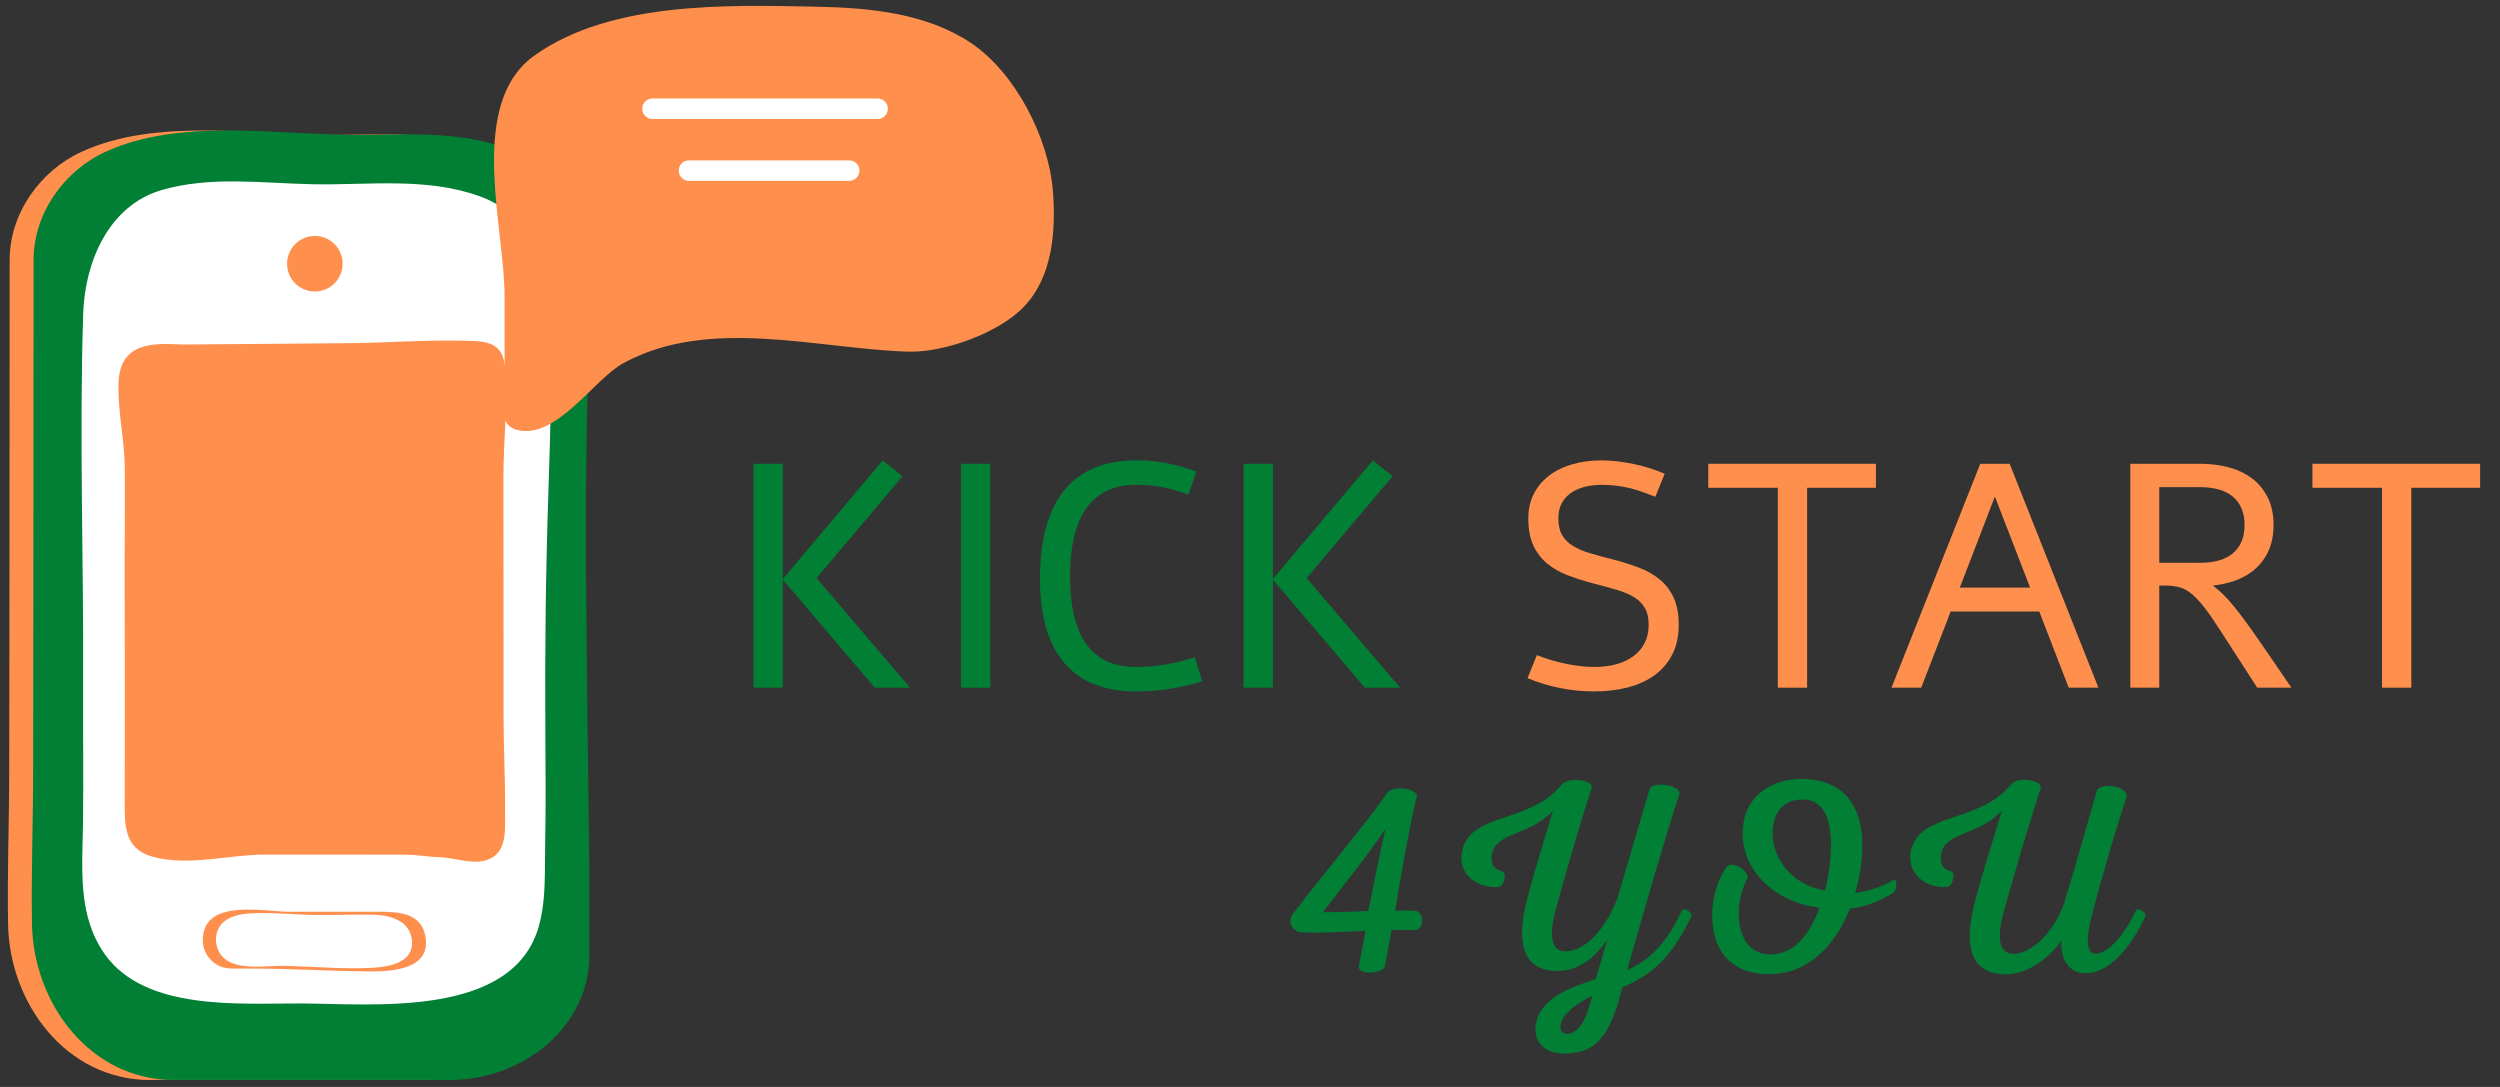
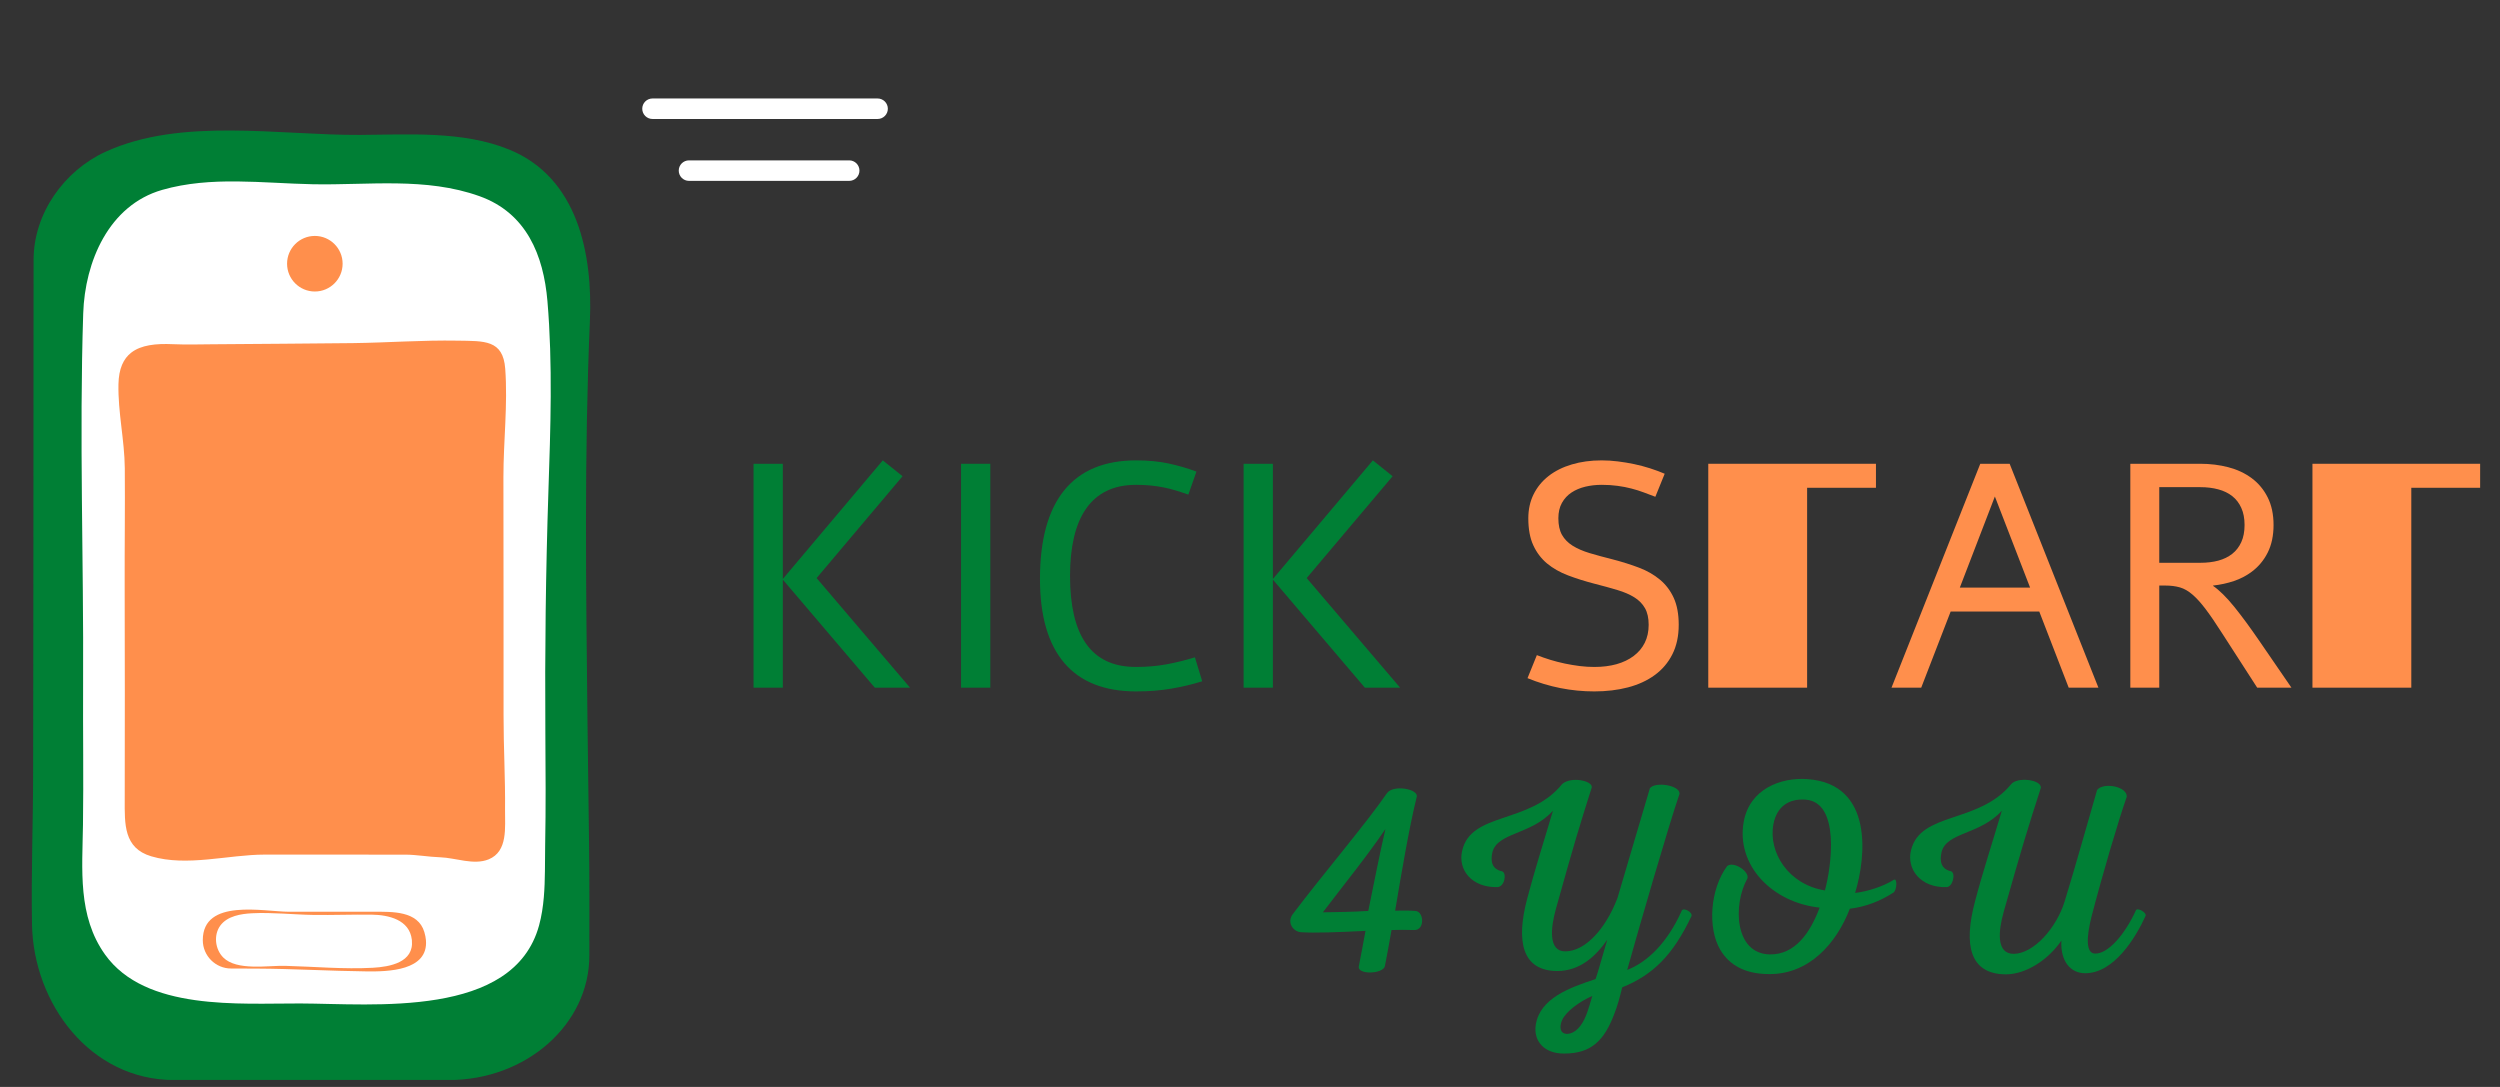
<svg xmlns="http://www.w3.org/2000/svg" xmlns:ns1="http://www.inkscape.org/namespaces/inkscape" xmlns:ns2="http://sodipodi.sourceforge.net/DTD/sodipodi-0.dtd" xmlns:xlink="http://www.w3.org/1999/xlink" ns1:version="1.0 (4035a4fb49, 2020-05-01)" ns2:docname="LOGO_KICK START 4 YOU.svg" id="svg259" version="1.2" viewBox="0 0 690 300" height="300pt" width="690pt">
  <rect x="0" y="0" width="690" height="300" fill="#333333" stroke="none" />
  <ns2:namedview ns1:current-layer="svg259" ns1:window-maximized="1" ns1:window-y="-8" ns1:window-x="-8" ns1:cy="-5.2752273" ns1:cx="454.29022" ns1:zoom="0.28933333" showgrid="false" id="namedview261" ns1:window-height="1017" ns1:window-width="1920" ns1:pageshadow="2" ns1:pageopacity="0" guidetolerance="10" gridtolerance="10" objecttolerance="10" borderopacity="1" bordercolor="#666666" pagecolor="#ffffff" />
  <defs id="defs82">
    <g id="g74">
      <symbol id="glyph0-0" overflow="visible">
        <path id="path2" d="M 1.828,0 V -36.656 H 16.438 V 0 Z M 3.656,-1.828 h 10.953 v -33 H 3.656 Z m 0,0" style="stroke:none" />
      </symbol>
      <symbol id="glyph0-1" overflow="visible">
        <path id="path5" d="" style="stroke:none" />
      </symbol>
      <symbol id="glyph1-0" overflow="visible">
        <path id="path8" d="m 2.922,0 v -58.656 h 23.375 V 0 Z M 5.844,-2.922 H 23.375 v -52.812 H 5.844 Z m 0,0" style="stroke:none" />
      </symbol>
      <symbol id="glyph1-1" overflow="visible">
        <path id="path11" d="m 43.578,-62.734 5.453,4.375 L 25.312,-30.25 51.094,0 H 41.375 L 15.984,-29.828 V 0 H 7.906 v -61.797 h 8.078 V -30 Z m 0,0" style="stroke:none" />
      </symbol>
      <symbol id="glyph1-2" overflow="visible">
        <path id="path14" d="M 8.766,-61.797 H 16.844 V 0 H 8.766 Z m 0,0" style="stroke:none" />
      </symbol>
      <symbol id="glyph1-3" overflow="visible">
        <path id="path17" d="M 49.719,-1.766 C 47.051,-0.93 44.234,-0.258 41.266,0.25 38.305,0.77 35.051,1.031 31.5,1.031 22.727,1.031 16.109,-1.586 11.641,-6.828 7.172,-12.078 4.938,-19.801 4.938,-30 c 0,-10.82 2.234,-18.984 6.703,-24.484 4.469,-5.5 11.086,-8.25 19.859,-8.25 3.32,0 6.305,0.289 8.953,0.859 2.656,0.574 5.211,1.32 7.672,2.234 l -2.234,6.359 c -1.18,-0.426 -2.34,-0.812 -3.484,-1.156 -1.148,-0.344 -2.297,-0.629 -3.453,-0.859 -1.156,-0.227 -2.355,-0.398 -3.594,-0.516 -1.23,-0.113 -2.516,-0.172 -3.859,-0.172 -3.18,0 -5.914,0.57 -8.203,1.703 -2.293,1.125 -4.184,2.773 -5.672,4.938 -1.492,2.156 -2.594,4.793 -3.312,7.906 -0.719,3.105 -1.078,6.633 -1.078,10.578 0,4.074 0.359,7.672 1.078,10.797 0.719,3.117 1.82,5.742 3.312,7.875 1.488,2.137 3.379,3.75 5.672,4.844 2.289,1.086 5.023,1.625 8.203,1.625 2.914,0 5.691,-0.238 8.328,-0.719 2.633,-0.488 5.258,-1.133 7.875,-1.938 z m 0,0" style="stroke:none" />
      </symbol>
      <symbol id="glyph1-4" overflow="visible">
        <path id="path20" d="" style="stroke:none" />
      </symbol>
      <symbol id="glyph1-5" overflow="visible">
        <path id="path23" d="m 7.516,-8.984 c 1.176,0.461 2.414,0.891 3.719,1.297 1.301,0.398 2.633,0.742 4,1.031 1.363,0.281 2.734,0.512 4.109,0.688 1.375,0.168 2.719,0.25 4.031,0.25 2.258,0 4.305,-0.254 6.141,-0.766 1.832,-0.52 3.406,-1.273 4.719,-2.266 1.32,-0.988 2.344,-2.203 3.062,-3.641 0.719,-1.445 1.078,-3.102 1.078,-4.969 0,-1.863 -0.34,-3.391 -1.016,-4.578 -0.668,-1.188 -1.641,-2.18 -2.922,-2.984 -1.273,-0.801 -2.84,-1.477 -4.703,-2.031 -1.867,-0.562 -3.984,-1.145 -6.359,-1.75 -2.637,-0.688 -5.062,-1.453 -7.281,-2.297 -2.219,-0.844 -4.141,-1.938 -5.766,-3.281 -1.617,-1.352 -2.883,-3.023 -3.797,-5.016 -0.918,-1.988 -1.375,-4.473 -1.375,-7.453 0,-2.438 0.484,-4.641 1.453,-6.609 0.977,-1.977 2.352,-3.66 4.125,-5.047 1.781,-1.395 3.914,-2.461 6.406,-3.203 2.5,-0.75 5.25,-1.125 8.25,-1.125 1.469,0 2.957,0.094 4.469,0.281 1.52,0.188 3.023,0.438 4.516,0.75 1.488,0.312 2.945,0.699 4.375,1.156 1.438,0.461 2.785,0.961 4.047,1.5 L 40.219,-52.688 c -1.031,-0.395 -2.086,-0.789 -3.156,-1.188 -1.074,-0.406 -2.215,-0.766 -3.422,-1.078 -1.199,-0.32 -2.48,-0.57 -3.844,-0.75 -1.355,-0.188 -2.824,-0.281 -4.406,-0.281 -1.574,0 -3.078,0.172 -4.516,0.516 -1.43,0.344 -2.695,0.883 -3.797,1.609 -1.105,0.73 -1.984,1.684 -2.641,2.859 -0.656,1.168 -0.984,2.586 -0.984,4.25 0,1.867 0.332,3.391 1,4.578 0.676,1.188 1.648,2.184 2.922,2.984 1.281,0.805 2.848,1.484 4.703,2.047 1.863,0.555 3.988,1.133 6.375,1.734 2.633,0.688 5.062,1.453 7.281,2.297 2.219,0.844 4.133,1.945 5.75,3.297 1.625,1.344 2.895,3.023 3.812,5.031 0.914,2 1.375,4.477 1.375,7.422 0,3.125 -0.586,5.84 -1.75,8.141 -1.156,2.305 -2.777,4.215 -4.859,5.734 -2.074,1.523 -4.539,2.656 -7.391,3.406 C 29.828,0.66 26.727,1.031 23.375,1.031 17.039,1.031 10.895,-0.188 4.938,-2.625 Z m 0,0" style="stroke:none" />
      </symbol>
      <symbol id="glyph1-6" overflow="visible">
-         <path id="path26" d="m 3.438,-61.797 h 46.281 v 6.625 h -19 V 0 H 22.641 V -55.172 H 3.438 Z m 0,0" style="stroke:none" />
+         <path id="path26" d="m 3.438,-61.797 h 46.281 v 6.625 h -19 V 0 H 22.641 H 3.438 Z m 0,0" style="stroke:none" />
      </symbol>
      <symbol id="glyph1-7" overflow="visible">
        <path id="path29" d="m 49.766,0 -8.125,-21.016 H 17.188 L 9.062,0 H 0.859 l 24.5,-61.797 H 33.469 L 57.969,0 Z M 19.719,-27.625 h 19.391 l -9.719,-25.141 z m 0,0" style="stroke:none" />
      </symbol>
      <symbol id="glyph1-8" overflow="visible">
        <path id="path32" d="m 27.281,-61.797 c 2.727,0 5.301,0.32 7.719,0.953 2.414,0.625 4.555,1.625 6.422,3 1.895,1.406 3.379,3.188 4.453,5.344 1.07,2.148 1.609,4.68 1.609,7.594 0,2.93 -0.539,5.465 -1.609,7.609 -1.074,2.148 -2.559,3.922 -4.453,5.328 -1.461,1.086 -3.086,1.93 -4.875,2.531 -1.793,0.605 -3.703,1.023 -5.734,1.25 l -0.047,0.078 c 0.832,0.555 1.75,1.324 2.75,2.312 1,0.98 2.047,2.148 3.141,3.5 1.082,1.344 2.195,2.797 3.344,4.359 1.145,1.562 2.305,3.203 3.484,4.922 L 52.422,0 H 42.969 l -9.703,-15.047 c -1.75,-2.75 -3.266,-4.969 -4.547,-6.656 -1.273,-1.688 -2.48,-3.02 -3.625,-4 -1.117,-0.969 -2.262,-1.625 -3.438,-1.969 -1.18,-0.344 -2.539,-0.516 -4.078,-0.516 H 15.938 V 0 H 7.953 v -61.797 z m 0,27.328 c 1.812,0 3.461,-0.195 4.953,-0.594 1.488,-0.406 2.77,-1.031 3.844,-1.875 1.07,-0.844 1.906,-1.922 2.5,-3.234 0.602,-1.32 0.906,-2.898 0.906,-4.734 0,-1.832 -0.305,-3.406 -0.906,-4.719 -0.594,-1.32 -1.43,-2.406 -2.5,-3.25 -1.074,-0.844 -2.355,-1.461 -3.844,-1.859 -1.492,-0.406 -3.141,-0.609 -4.953,-0.609 H 15.938 v 20.875 z m 0,0" style="stroke:none" />
      </symbol>
      <symbol id="glyph2-0" overflow="visible">
        <path id="path35" d="m 2.922,0 v -58.656 h 23.375 V 0 Z M 5.844,-2.922 H 23.375 v -52.812 H 5.844 Z m 0,0" style="stroke:none" />
      </symbol>
      <symbol id="glyph2-1" overflow="visible">
        <path id="path38" d="" style="stroke:none" />
      </symbol>
      <symbol id="glyph3-0" overflow="visible">
        <path id="path41" d="m 3.047,0 v -61.281 h 24.438 V 0 Z m 3.062,-3.047 h 18.312 v -55.188 h -18.312 z m 0,0" style="stroke:none" />
      </symbol>
      <symbol id="glyph3-1" overflow="visible">
-         <path id="path44" d="" style="stroke:none" />
-       </symbol>
+         </symbol>
      <symbol id="glyph4-0" overflow="visible">
        <path id="path47" d="m 1.594,0 v -31.844 h 12.688 V 0 Z M 3.172,-1.594 H 12.688 V -30.25 H 3.172 Z m 0,0" style="stroke:none" />
      </symbol>
      <symbol id="glyph4-1" overflow="visible">
        <path id="path50" d="" style="stroke:none" />
      </symbol>
      <symbol id="glyph8-0" overflow="visible">
        <path id="path53" d="M 2.656,0 V -53.234 H 23.875 V 0 Z M 5.297,-2.656 H 21.219 V -50.578 H 5.297 Z m 0,0" style="stroke:none" />
      </symbol>
      <symbol id="glyph8-1" overflow="visible">
        <path id="path56" d="" style="stroke:none" />
      </symbol>
      <symbol id="glyph5-0" overflow="visible">
        <path id="path59" d="m 28.812,-49.297 c -5.578,8.18 -17.883,22.625 -26.062,33.477 -1.68,2.293 0.152,4.891 2.445,4.969 3.746,0.227 10.09,0 17.656,-0.383 -0.688,3.516 -1.223,6.801 -1.832,9.707 -0.613,2.52 6.801,2.215 7.184,0 0.535,-2.676 1.145,-6.039 1.832,-9.938 1.836,-0.074 4.359,-0.074 6.191,0 3.059,0.152 2.828,-5.121 0.383,-5.273 -1.836,-0.152 -3.594,-0.074 -5.578,-0.074 1.832,-10.93 3.898,-23.082 5.961,-31.414 0.535,-2.141 -6.344,-3.438 -8.18,-1.07 z m -0.457,9.938 c -1.453,6.188 -3.133,14.75 -4.738,22.621 -4.738,0.305 -8.867,0.305 -12.535,0.383 5.504,-7.262 12.23,-15.516 17.273,-23.004 z m 0,0" style="stroke:none" />
      </symbol>
      <symbol id="glyph6-0" overflow="visible">
        <path id="path62" d="m 68.098,-16.812 c -3.898,8.789 -9.477,14.215 -15.055,16.355 3.133,-11.238 11.461,-39.973 14.445,-48.609 0.152,-2.371 -6.727,-3.441 -8.18,-1.531 -2.215,7.645 -6.039,20.254 -8.941,30.27 -3.289,8.633 -8.941,14.75 -14.445,14.75 -4.664,0 -4.051,-6.422 -2.523,-11.848 5.273,-18.879 6.27,-22.012 9.859,-33.398 0.305,-1.836 -5.73,-3.133 -8.176,-0.918 -9.02,11.16 -25.145,7.566 -27.594,18.418 -1.223,5.199 2.602,10.168 9.707,10.012 2.066,-0.074 2.676,-3.973 1.301,-4.355 -2.828,-0.609 -3.211,-2.828 -2.676,-5.195 1.301,-5.582 10.699,-4.816 16.738,-11.543 -2.445,8.254 -5.121,16.664 -7.109,24.23 C 22.316,-8.332 24,-0.23 33.703,-0.152 c 6.344,0 10.703,-4.129 13.836,-8.637 -1.07,3.516 -2.371,8.406 -3.211,10.852 -7.184,2.371 -15.285,5.273 -16.508,12.535 -0.766,4.664 2.445,8.102 7.871,8.023 7.414,0 11.008,-3.59 13.758,-10.852 0.918,-2.293 1.605,-4.891 2.215,-7.414 8.484,-3.438 13.988,-8.863 19.109,-19.641 0.457,-1.07 -2.219,-2.523 -2.676,-1.527 z M 43.41,6.727 C 42.953,8.254 42.34,10.473 41.73,12 c -1.223,3.133 -3.059,5.043 -5.121,5.195 -1.988,0.078 -2.445,-1.68 -1.527,-3.82 1.07,-2.371 4.812,-5.121 8.328,-6.648 z m 0,0" style="stroke:none" />
      </symbol>
      <symbol id="glyph6-1" overflow="visible">
        <path id="path65" d="m 35.156,-53.117 c -7.336,-0.535 -15.895,2.676 -17.578,11.691 -2.215,12.078 7.871,22.395 20.941,23.77 C 35.922,-10.699 31.719,-4.586 24.688,-4.738 15.055,-4.969 14.52,-18.418 18.57,-25.68 19.262,-27.59 14.75,-30.57 12.992,-29.121 8.254,-22.699 7.566,-12 11.082,-6.039 c 2.523,4.281 6.879,6.727 13.527,6.727 10.93,0.078 18.496,-8.332 22.242,-18.035 4.355,-0.535 8.328,-2.066 12,-4.434 1.07,-0.688 1.145,-4.281 0.074,-3.516 -2.902,1.832 -7.262,3.211 -10.621,3.59 3.055,-9.934 5.117,-30.113 -13.148,-31.41 z m -0.609,5.656 c 9.781,0.609 7.184,18.723 5.426,25.066 C 29.883,-24 24.305,-32.941 25.758,-40.66 c 0.914,-4.891 4.277,-7.109 8.789,-6.801 z m 0,0" style="stroke:none" />
      </symbol>
      <symbol id="glyph6-2" overflow="visible">
        <path id="path68" d="m 35.082,-51.664 c -9.02,10.926 -24.992,7.488 -27.594,18.188 -1.297,5.199 2.676,10.395 9.785,10.164 1.758,0 2.598,-3.82 1.297,-4.355 -2.824,-0.609 -3.207,-2.828 -2.672,-5.195 1.223,-5.656 10.621,-4.816 16.66,-11.543 -2.445,8.254 -5.426,17.426 -7.414,25.07 -3.133,11.77 -1.605,20.023 8.484,20.102 5.656,0 11.77,-4.051 15.363,-9.324 -0.309,5.73 2.52,9.016 6.57,9.016 7.949,0 13.91,-9.781 16.664,-15.82 0.379,-0.918 -2.293,-2.445 -2.676,-1.527 -2.98,6.574 -7.645,12 -11.234,11.922 -2.523,0 -2.523,-4.203 -0.996,-10.242 2.98,-11.539 7.492,-26.75 9.707,-33.016 0.23,-2.828 -6.344,-4.129 -8.176,-1.91 -2.293,7.797 -5.809,20.559 -8.945,30.723 -2.215,7.262 -8.48,14.445 -14.062,14.523 -4.891,0 -4.277,-6.27 -2.75,-11.695 5.352,-18.879 6.574,-22.773 10.242,-34.164 0.074,-2.293 -6.648,-3.055 -8.254,-0.914 z m 0,0" style="stroke:none" />
      </symbol>
      <symbol id="glyph7-0" overflow="visible">
        <path id="path71" d="" style="stroke:none" />
      </symbol>
    </g>
    <clipPath id="clip1">
-       <path id="path76" d="M 87.531,328 H 242 V 590.969 H 87.531 Z m 0,0" />
-     </clipPath>
+       </clipPath>
    <clipPath id="clip2">
      <path id="path79" d="M 94,328 H 249 V 590.969 H 94 Z m 0,0" />
    </clipPath>
  </defs>
  <g transform="translate(-85.541,-292.915)" id="surface1">
    <rect id="rect84" style="fill:#ffffff;fill-opacity:0;stroke:none" height="1125" width="1125" y="0" x="0" />
    <rect id="rect86" style="fill:#ffffff;fill-opacity:0;stroke:none" height="1125" width="1125" y="0" x="0" />
    <rect id="rect88" style="fill:#ffffff;fill-opacity:0;stroke:none" height="1125" width="1125" y="0" x="0" />
    <g id="g92" style="fill:#ffffff;fill-opacity:1">
      <use height="100%" width="100%" id="use90" y="343.963" x="531.881" xlink:href="#glyph0-1" />
    </g>
    <g id="g96" style="fill:#ffffff;fill-opacity:1">
      <use height="100%" width="100%" id="use94" y="401.713" x="531.881" xlink:href="#glyph0-1" />
    </g>
    <g id="g100" style="fill:#007f35;fill-opacity:1">
      <use height="100%" width="100%" id="use98" y="482.713" x="285.612" xlink:href="#glyph1-1" />
    </g>
    <g id="g104" style="fill:#007f35;fill-opacity:1">
      <use height="100%" width="100%" id="use102" y="482.713" x="342.027" xlink:href="#glyph1-2" />
    </g>
    <g id="g108" style="fill:#007f35;fill-opacity:1">
      <use height="100%" width="100%" id="use106" y="482.713" x="367.636" xlink:href="#glyph1-3" />
    </g>
    <g id="g112" style="fill:#007f35;fill-opacity:1">
      <use height="100%" width="100%" id="use110" y="482.713" x="420.871" xlink:href="#glyph1-1" />
    </g>
    <g id="g116" style="fill:#000000;fill-opacity:1">
      <use height="100%" width="100%" id="use114" y="482.713" x="477.284" xlink:href="#glyph1-4" />
    </g>
    <g id="g120" style="fill:#ff8f4c;fill-opacity:1">
      <use height="100%" width="100%" id="use118" y="482.713" x="502.198" xlink:href="#glyph1-5" />
    </g>
    <g id="g124" style="fill:#ff8f4c;fill-opacity:1">
      <use height="100%" width="100%" id="use122" y="482.713" x="553.586" xlink:href="#glyph1-6" />
    </g>
    <g id="g128" style="fill:#ff8f4c;fill-opacity:1">
      <use height="100%" width="100%" id="use126" y="482.713" x="606.736" xlink:href="#glyph1-7" />
    </g>
    <g id="g132" style="fill:#ff8f4c;fill-opacity:1">
      <use height="100%" width="100%" id="use130" y="482.713" x="665.558" xlink:href="#glyph1-8" />
    </g>
    <g id="g136" style="fill:#ff8f4c;fill-opacity:1">
      <use height="100%" width="100%" id="use134" y="482.713" x="720.34" xlink:href="#glyph1-6" />
    </g>
    <g id="g140" style="fill:#ff8f4c;fill-opacity:1">
      <use height="100%" width="100%" id="use138" y="482.713" x="773.487" xlink:href="#glyph2-1" />
    </g>
    <g id="g144" style="fill:#ff8f4c;fill-opacity:1">
      <use height="100%" width="100%" id="use142" y="482.713" x="797.978" xlink:href="#glyph2-1" />
    </g>
    <g id="g148" style="fill:#ff8f4c;fill-opacity:1">
      <use height="100%" width="100%" id="use146" y="482.713" x="822.469" xlink:href="#glyph2-1" />
    </g>
    <g id="g152" style="fill:#ff8f4c;fill-opacity:1">
      <use height="100%" width="100%" id="use150" y="482.713" x="846.96" xlink:href="#glyph2-1" />
    </g>
    <g id="g156" style="fill:#ff8f4c;fill-opacity:1">
      <use height="100%" width="100%" id="use154" y="482.713" x="871.451" xlink:href="#glyph2-1" />
    </g>
    <g id="g160" style="fill:#ff8f4c;fill-opacity:1">
      <use height="100%" width="100%" id="use158" y="482.713" x="895.942" xlink:href="#glyph2-1" />
    </g>
    <g id="g164" style="fill:#ff8f4c;fill-opacity:1">
      <use height="100%" width="100%" id="use162" y="482.713" x="920.433" xlink:href="#glyph2-1" />
    </g>
    <g id="g168" style="fill:#ff8f4c;fill-opacity:1">
      <use height="100%" width="100%" id="use166" y="482.713" x="944.924" xlink:href="#glyph2-1" />
    </g>
    <g id="g172" style="fill:#ffffff;fill-opacity:1">
      <use height="100%" width="100%" id="use170" y="568.963" x="531.881" xlink:href="#glyph3-1" />
    </g>
    <g id="g176" clip-rule="nonzero" clip-path="url(#clip1)">
      <path id="path174" d="m 241.602,556.637 c 0,18.977 -17.375,34.367 -38.805,34.367 0,0 -75.668,0 -75.789,0 -23.191,0 -38.848,-21.109 -39.238,-42.98 -0.254,-14.078 0.312,-28.344 0.309,-42.453 -0.004,-19.707 0.098,-39.41 0.074,-59.121 -0.023,-18.023 0.059,-36.043 0.035,-54.07 -0.012,-8.949 0.031,-17.898 0.016,-26.84 0,-0.289 0,-0.582 0,-0.867 0,-12.906 8.484,-24.684 19.891,-29.883 20.895,-9.551 47.867,-4.516 70.195,-4.637 13.445,-0.078 28.375,-1.156 41.117,4.016 19.16,7.77 23.125,29.082 22.34,47.238 -1.598,36.996 -1.062,74.105 -0.66,111.121 0.117,10.918 0.262,21.832 0.418,32.742 0.152,10.457 0.098,20.91 0.098,31.367 z m 0,0" style="fill:#ff8f4c;fill-opacity:1;fill-rule:nonzero;stroke:none" />
    </g>
    <g id="g180" clip-rule="nonzero" clip-path="url(#clip2)">
      <path id="path178" d="m 248.203,556.637 c 0,18.977 -17.371,34.367 -38.797,34.367 0,0 -75.672,0 -75.797,0 -23.187,0 -38.844,-21.109 -39.234,-42.98 -0.254,-14.078 0.312,-28.344 0.312,-42.453 -0.008,-19.707 0.094,-39.41 0.07,-59.121 -0.023,-18.023 0.059,-36.043 0.031,-54.07 -0.012,-8.949 0.031,-17.898 0.02,-26.84 0,-0.289 0,-0.582 0,-0.867 0,-12.906 8.48,-24.684 19.891,-29.883 20.891,-9.551 47.871,-4.516 70.195,-4.637 13.449,-0.078 28.375,-1.156 41.117,4.016 19.156,7.77 23.121,29.082 22.344,47.238 -1.598,36.996 -1.062,74.105 -0.664,111.121 0.121,10.918 0.266,21.832 0.422,32.742 0.145,10.457 0.09,20.91 0.09,31.367 z m 0,0" style="fill:#007f35;fill-opacity:1;fill-rule:nonzero;stroke:none" />
    </g>
    <path id="path182" d="m 235.641,540.492 c -0.23,2.672 -0.625,5.309 -1.32,7.852 -7.047,25.707 -45.875,21.59 -65.91,21.527 -16.777,-0.059 -42.723,2.109 -53.879,-13.5 -7.602,-10.656 -6.266,-23.488 -6.09,-35.797 0.18,-12.996 -0.031,-26.008 0.035,-39.008 0.18,-34.059 -1.078,-68.094 0.031,-102.152 0.457,-14.203 7.012,-29.848 21.809,-34.094 13.469,-3.863 27.723,-1.828 41.492,-1.555 15.387,0.312 31.227,-2.027 46.09,3.301 12.961,4.648 17.656,16.297 18.734,28.949 1.48,17.441 0.848,35.16 0.266,52.621 -0.73,22.062 -0.992,44.152 -0.84,66.223 0.074,10.488 0.141,20.973 -0.055,31.461 -0.082,4.609 0.039,9.449 -0.363,14.172 z m 0,0" style="fill:#ffffff;fill-opacity:1;fill-rule:nonzero;stroke:none" />
    <path id="path184" d="m 121.773,390.234 c -2.164,1.68 -3.453,4.418 -3.539,8.723 -0.152,7.812 1.684,15.457 1.75,23.207 0.09,10.758 -0.066,21.512 -0.035,32.27 0.059,19.719 0.051,39.438 0.016,59.156 -0.012,6.734 -0.312,13.398 7.316,15.664 9.859,2.938 21.27,-0.465 31.297,-0.469 12.934,0 25.863,-0.004 38.801,0.012 3.121,0.004 6.484,0.629 9.66,0.73 4.219,0.133 9.246,2.246 13.359,0.574 5.391,-2.191 4.484,-8.883 4.535,-13.66 0.094,-8.688 -0.426,-17.371 -0.41,-26.062 0.031,-21.93 -0.035,-43.855 -0.039,-65.789 0,-9.965 1.23,-19.938 0.5,-29.898 -0.598,-8.062 -5.805,-7.629 -13.156,-7.758 -9.641,-0.172 -19.242,0.559 -28.879,0.68 -12.914,0.148 -25.832,0.211 -38.754,0.32 -3.625,0.031 -7.273,0.133 -10.898,-0.023 -4.773,-0.219 -8.828,0.23 -11.523,2.324 z m 0,0" style="fill:#ff8f4c;fill-opacity:1;fill-rule:nonzero;stroke:none" />
    <path id="path186" d="m 203.098,552.379 c 0.727,8.516 -10.559,8.715 -16.375,8.641 -10.129,-0.121 -20.227,-0.723 -30.379,-0.773 -2.336,-0.008 -4.672,-0.023 -7.004,-0.023 -4.32,0 -7.828,-3.508 -7.828,-7.832 0,-11.648 16.879,-7.844 23.859,-7.832 7.797,0.016 15.602,-0.043 23.398,-0.008 4.965,0.019 12.152,-0.305 13.895,5.625 0.234,0.797 0.379,1.527 0.434,2.203 z m 0,0" style="fill:#ff8f4c;fill-opacity:1;fill-rule:nonzero;stroke:none" />
    <path id="path188" d="m 199.223,552.422 c 0.602,6.145 -6.113,7.336 -10.781,7.598 -7.992,0.441 -16.172,-0.324 -24.164,-0.531 -4.785,-0.129 -13.395,1.441 -17.125,-2.309 -2.258,-2.27 -2.707,-6.207 -0.805,-8.805 1.941,-2.648 5.719,-3.246 8.773,-3.398 5.664,-0.281 11.309,0.375 16.965,0.461 5.359,0.078 10.719,-0.145 16.074,-0.074 4.617,0.062 10.406,1.383 11.047,6.906 0.004,0.055 0.008,0.102 0.016,0.152 z m 0,0" style="fill:#ffffff;fill-opacity:1;fill-rule:nonzero;stroke:none" />
    <path id="path190" d="m 180.102,365.699 c 0,4.238 -3.434,7.672 -7.664,7.672 -4.234,0 -7.664,-3.434 -7.664,-7.672 0,-4.23 3.43,-7.668 7.664,-7.668 4.23,0 7.664,3.434 7.664,7.668 z m 0,0" style="fill:#ff8f4c;fill-opacity:1;fill-rule:nonzero;stroke:none" />
-     <path id="path192" d="m 230.859,310.012 c -15.645,14.41 -6.059,46.387 -6.059,64.66 0,6.316 0,12.633 0,18.953 0,4.891 -3.355,16.117 3.371,17.926 10.84,2.906 21.203,-13.93 29.438,-18.418 23.676,-12.902 53.195,-3.984 78.516,-3.164 9.996,0.32 25.176,-5.176 32.09,-12.477 7.879,-8.316 8.773,-20.949 7.93,-31.797 -1.137,-14.715 -10.383,-32.777 -22.699,-40.973 -12.344,-8.215 -28.078,-9.684 -42.516,-9.957 -24.633,-0.48 -56.719,-1.512 -77.77,13.387 -0.824,0.582 -1.59,1.203 -2.301,1.859 z m 0,0" style="fill:#ff8f4c;fill-opacity:1;fill-rule:nonzero;stroke:none" />
    <path id="path194" d="m 327.754,325.754 h -62.125 c -1.562,0 -2.828,-1.266 -2.828,-2.828 0,-1.562 1.266,-2.832 2.828,-2.832 h 62.125 c 1.562,0 2.832,1.27 2.832,2.832 0,1.562 -1.27,2.828 -2.832,2.828 z m 0,0" style="fill:#ffffff;fill-opacity:1;fill-rule:nonzero;stroke:none" />
    <path id="path196" d="m 319.922,342.836 h -44.219 c -1.562,0 -2.828,-1.27 -2.828,-2.832 0,-1.562 1.266,-2.828 2.828,-2.828 h 44.219 c 1.562,0 2.828,1.266 2.828,2.828 0,1.562 -1.27,2.832 -2.828,2.832 z m 0,0" style="fill:#ffffff;fill-opacity:1;fill-rule:nonzero;stroke:none" />
    <g id="g200" style="fill:#ffffff;fill-opacity:1">
      <use height="100%" width="100%" id="use198" y="442.515" x="586.175" xlink:href="#glyph4-1" />
    </g>
    <g id="g204" style="fill:#ffffff;fill-opacity:1">
      <use height="100%" width="100%" id="use202" y="492.673" x="586.175" xlink:href="#glyph4-1" />
    </g>
    <g id="g208" style="fill:#007f35;fill-opacity:1">
      <use height="100%" width="100%" id="use206" y="561.07" x="439.57" xlink:href="#glyph5-0" />
    </g>
    <g id="g212" style="fill:#007f35;fill-opacity:1">
      <use height="100%" width="100%" id="use210" y="561.07" x="481.605" xlink:href="#glyph6-0" />
    </g>
    <g id="g216" style="fill:#007f35;fill-opacity:1">
      <use height="100%" width="100%" id="use214" y="561.07" x="549.243" xlink:href="#glyph6-1" />
    </g>
    <g id="g220" style="fill:#007f35;fill-opacity:1">
      <use height="100%" width="100%" id="use218" y="561.07" x="605.494" xlink:href="#glyph6-2" />
    </g>
    <g id="g224" style="fill:#007f35;fill-opacity:1">
      <use height="100%" width="100%" id="use222" y="561.07" x="674.501" xlink:href="#glyph7-0" />
    </g>
    <g id="g228" style="fill:#ff8f4c;fill-opacity:1">
      <use height="100%" width="100%" id="use226" y="561.07" x="689.015" xlink:href="#glyph7-0" />
    </g>
    <g id="g232" style="fill:#ff8f4c;fill-opacity:1">
      <use height="100%" width="100%" id="use230" y="561.07" x="703.536" xlink:href="#glyph7-0" />
    </g>
    <g id="g236" style="fill:#ff8f4c;fill-opacity:1">
      <use height="100%" width="100%" id="use234" y="561.07" x="718.057" xlink:href="#glyph7-0" />
    </g>
    <g id="g240" style="fill:#ff8f4c;fill-opacity:1">
      <use height="100%" width="100%" id="use238" y="561.07" x="732.579" xlink:href="#glyph7-0" />
    </g>
    <g id="g244" style="fill:#ff8f4c;fill-opacity:1">
      <use height="100%" width="100%" id="use242" y="561.07" x="747.1" xlink:href="#glyph7-0" />
    </g>
    <g id="g248" style="fill:#ff8f4c;fill-opacity:1">
      <use height="100%" width="100%" id="use246" y="561.07" x="761.621" xlink:href="#glyph7-0" />
    </g>
    <g id="g252" style="fill:#ff8f4c;fill-opacity:1">
      <use height="100%" width="100%" id="use250" y="561.07" x="776.142" xlink:href="#glyph7-0" />
    </g>
    <g id="g256" style="fill:#ffffff;fill-opacity:1">
      <use height="100%" width="100%" id="use254" y="637.935" x="586.175" xlink:href="#glyph8-1" />
    </g>
  </g>
</svg>